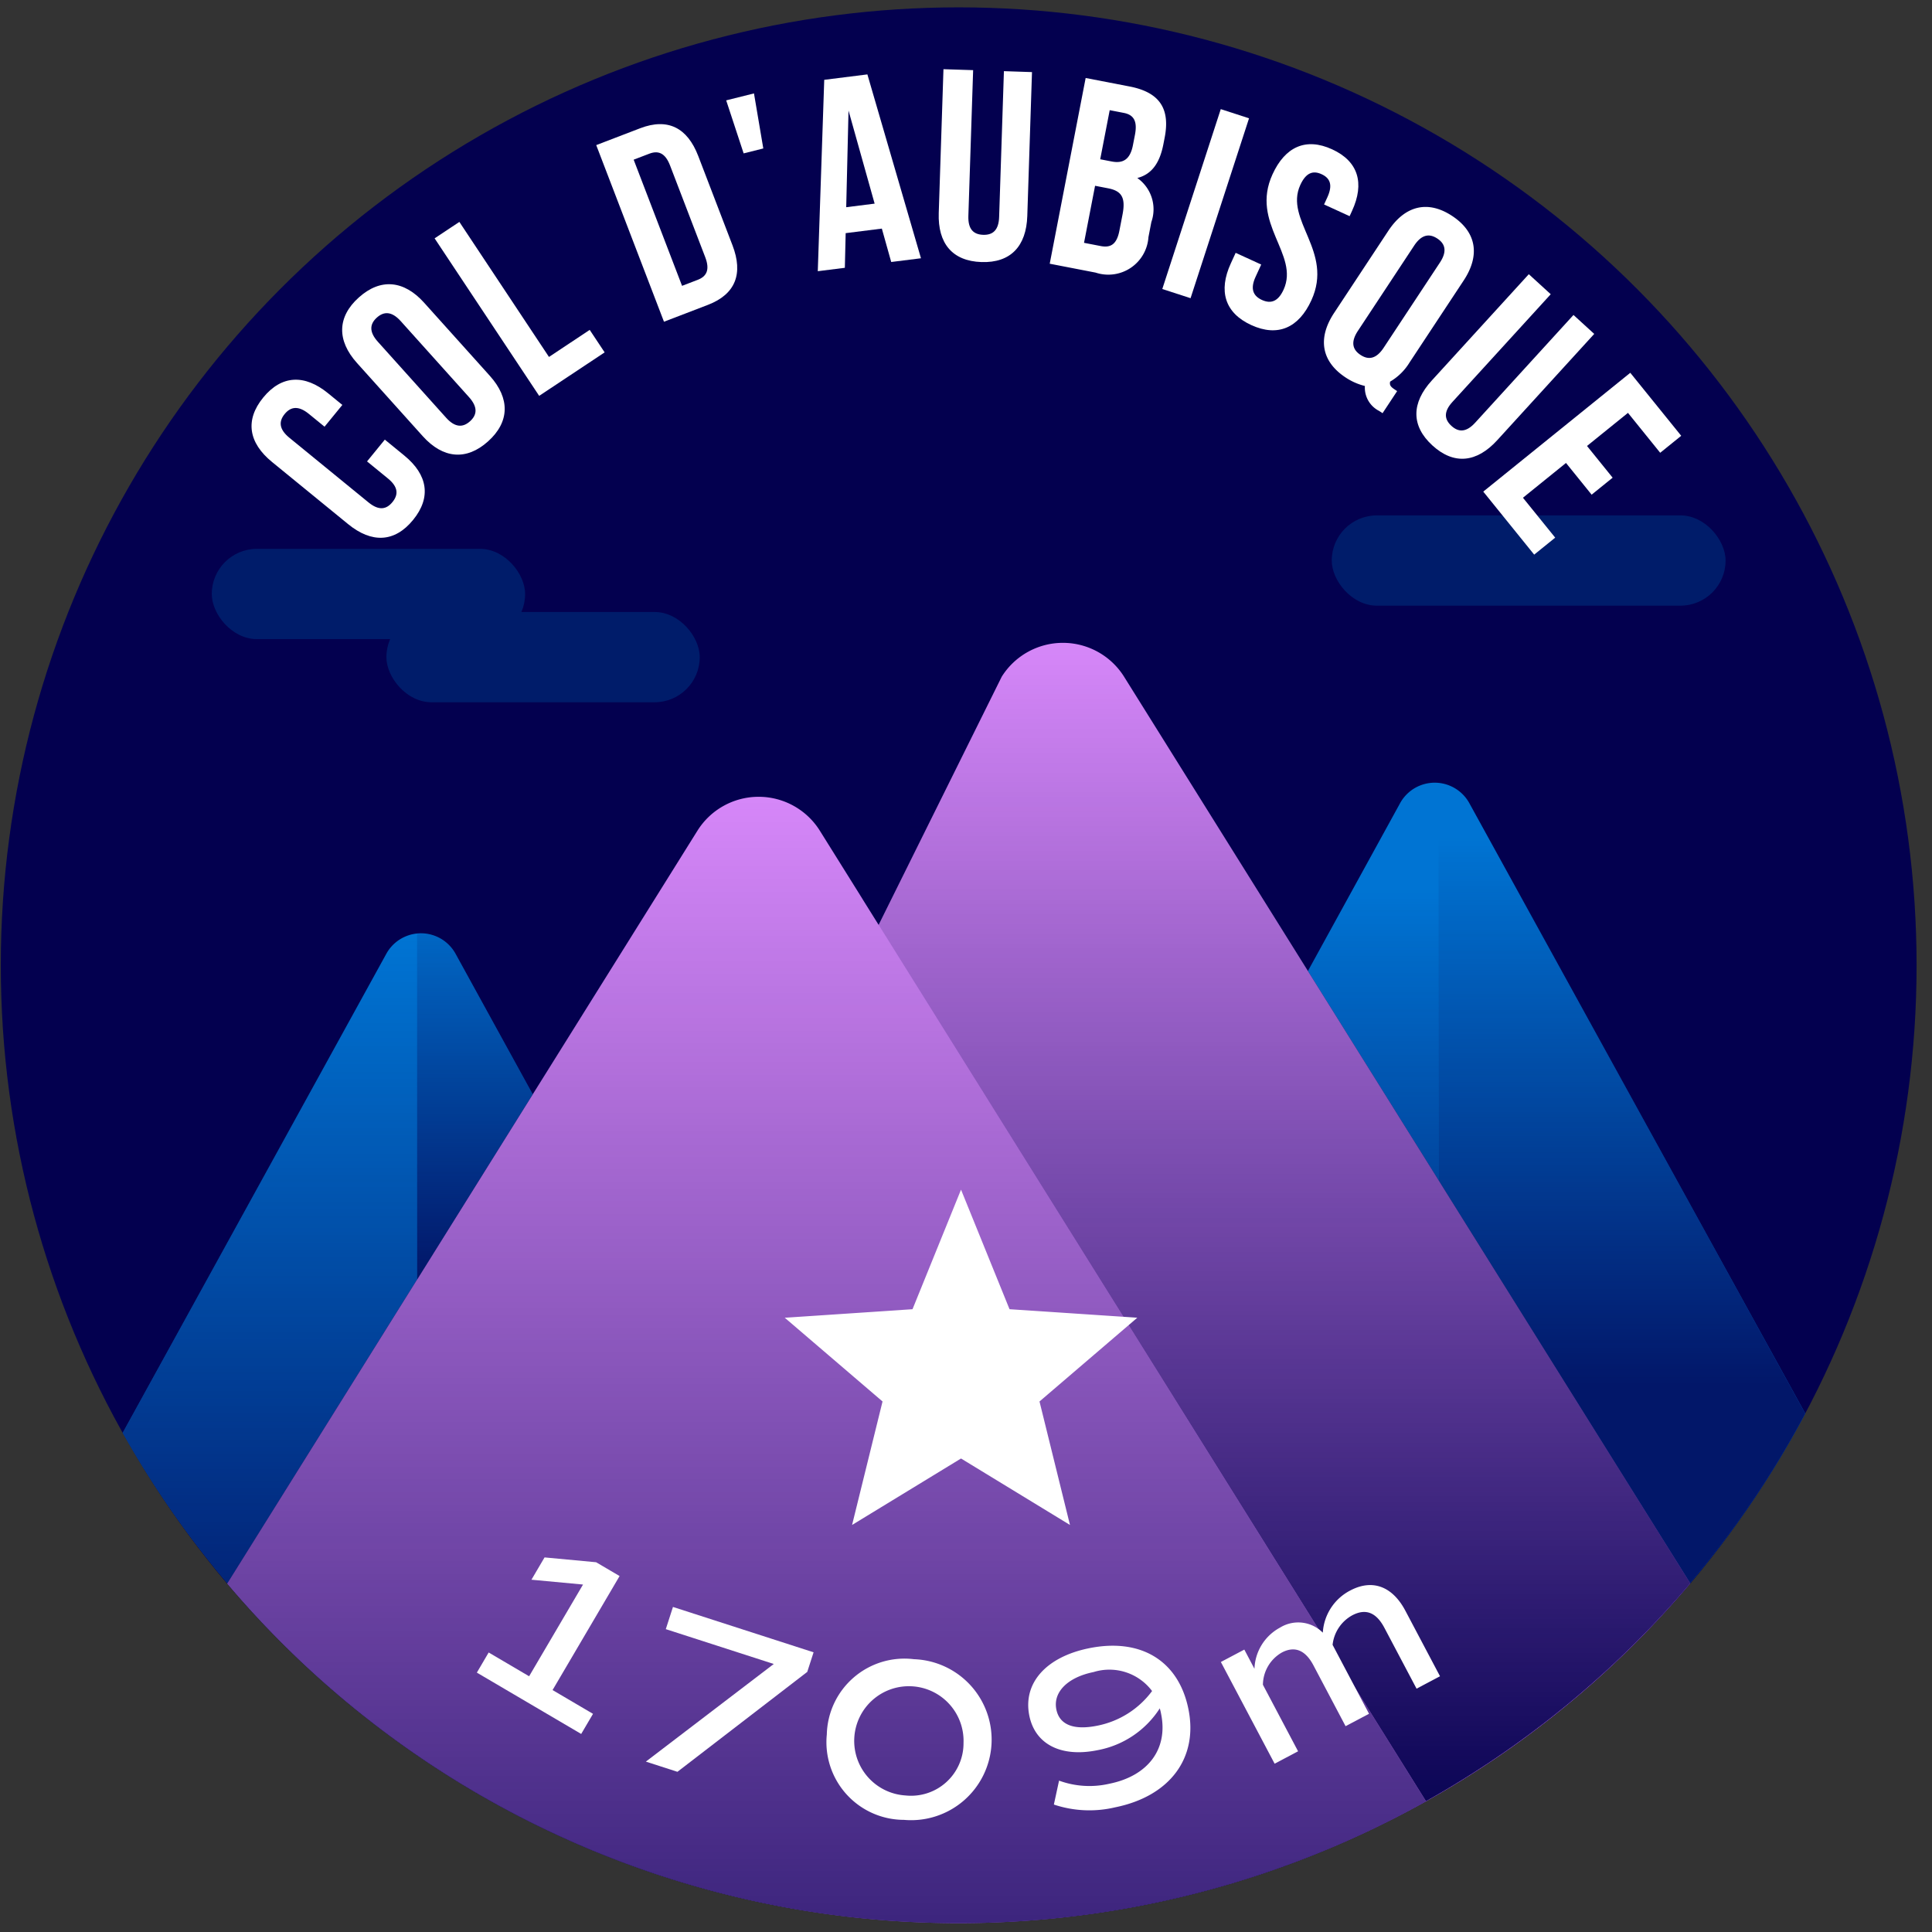
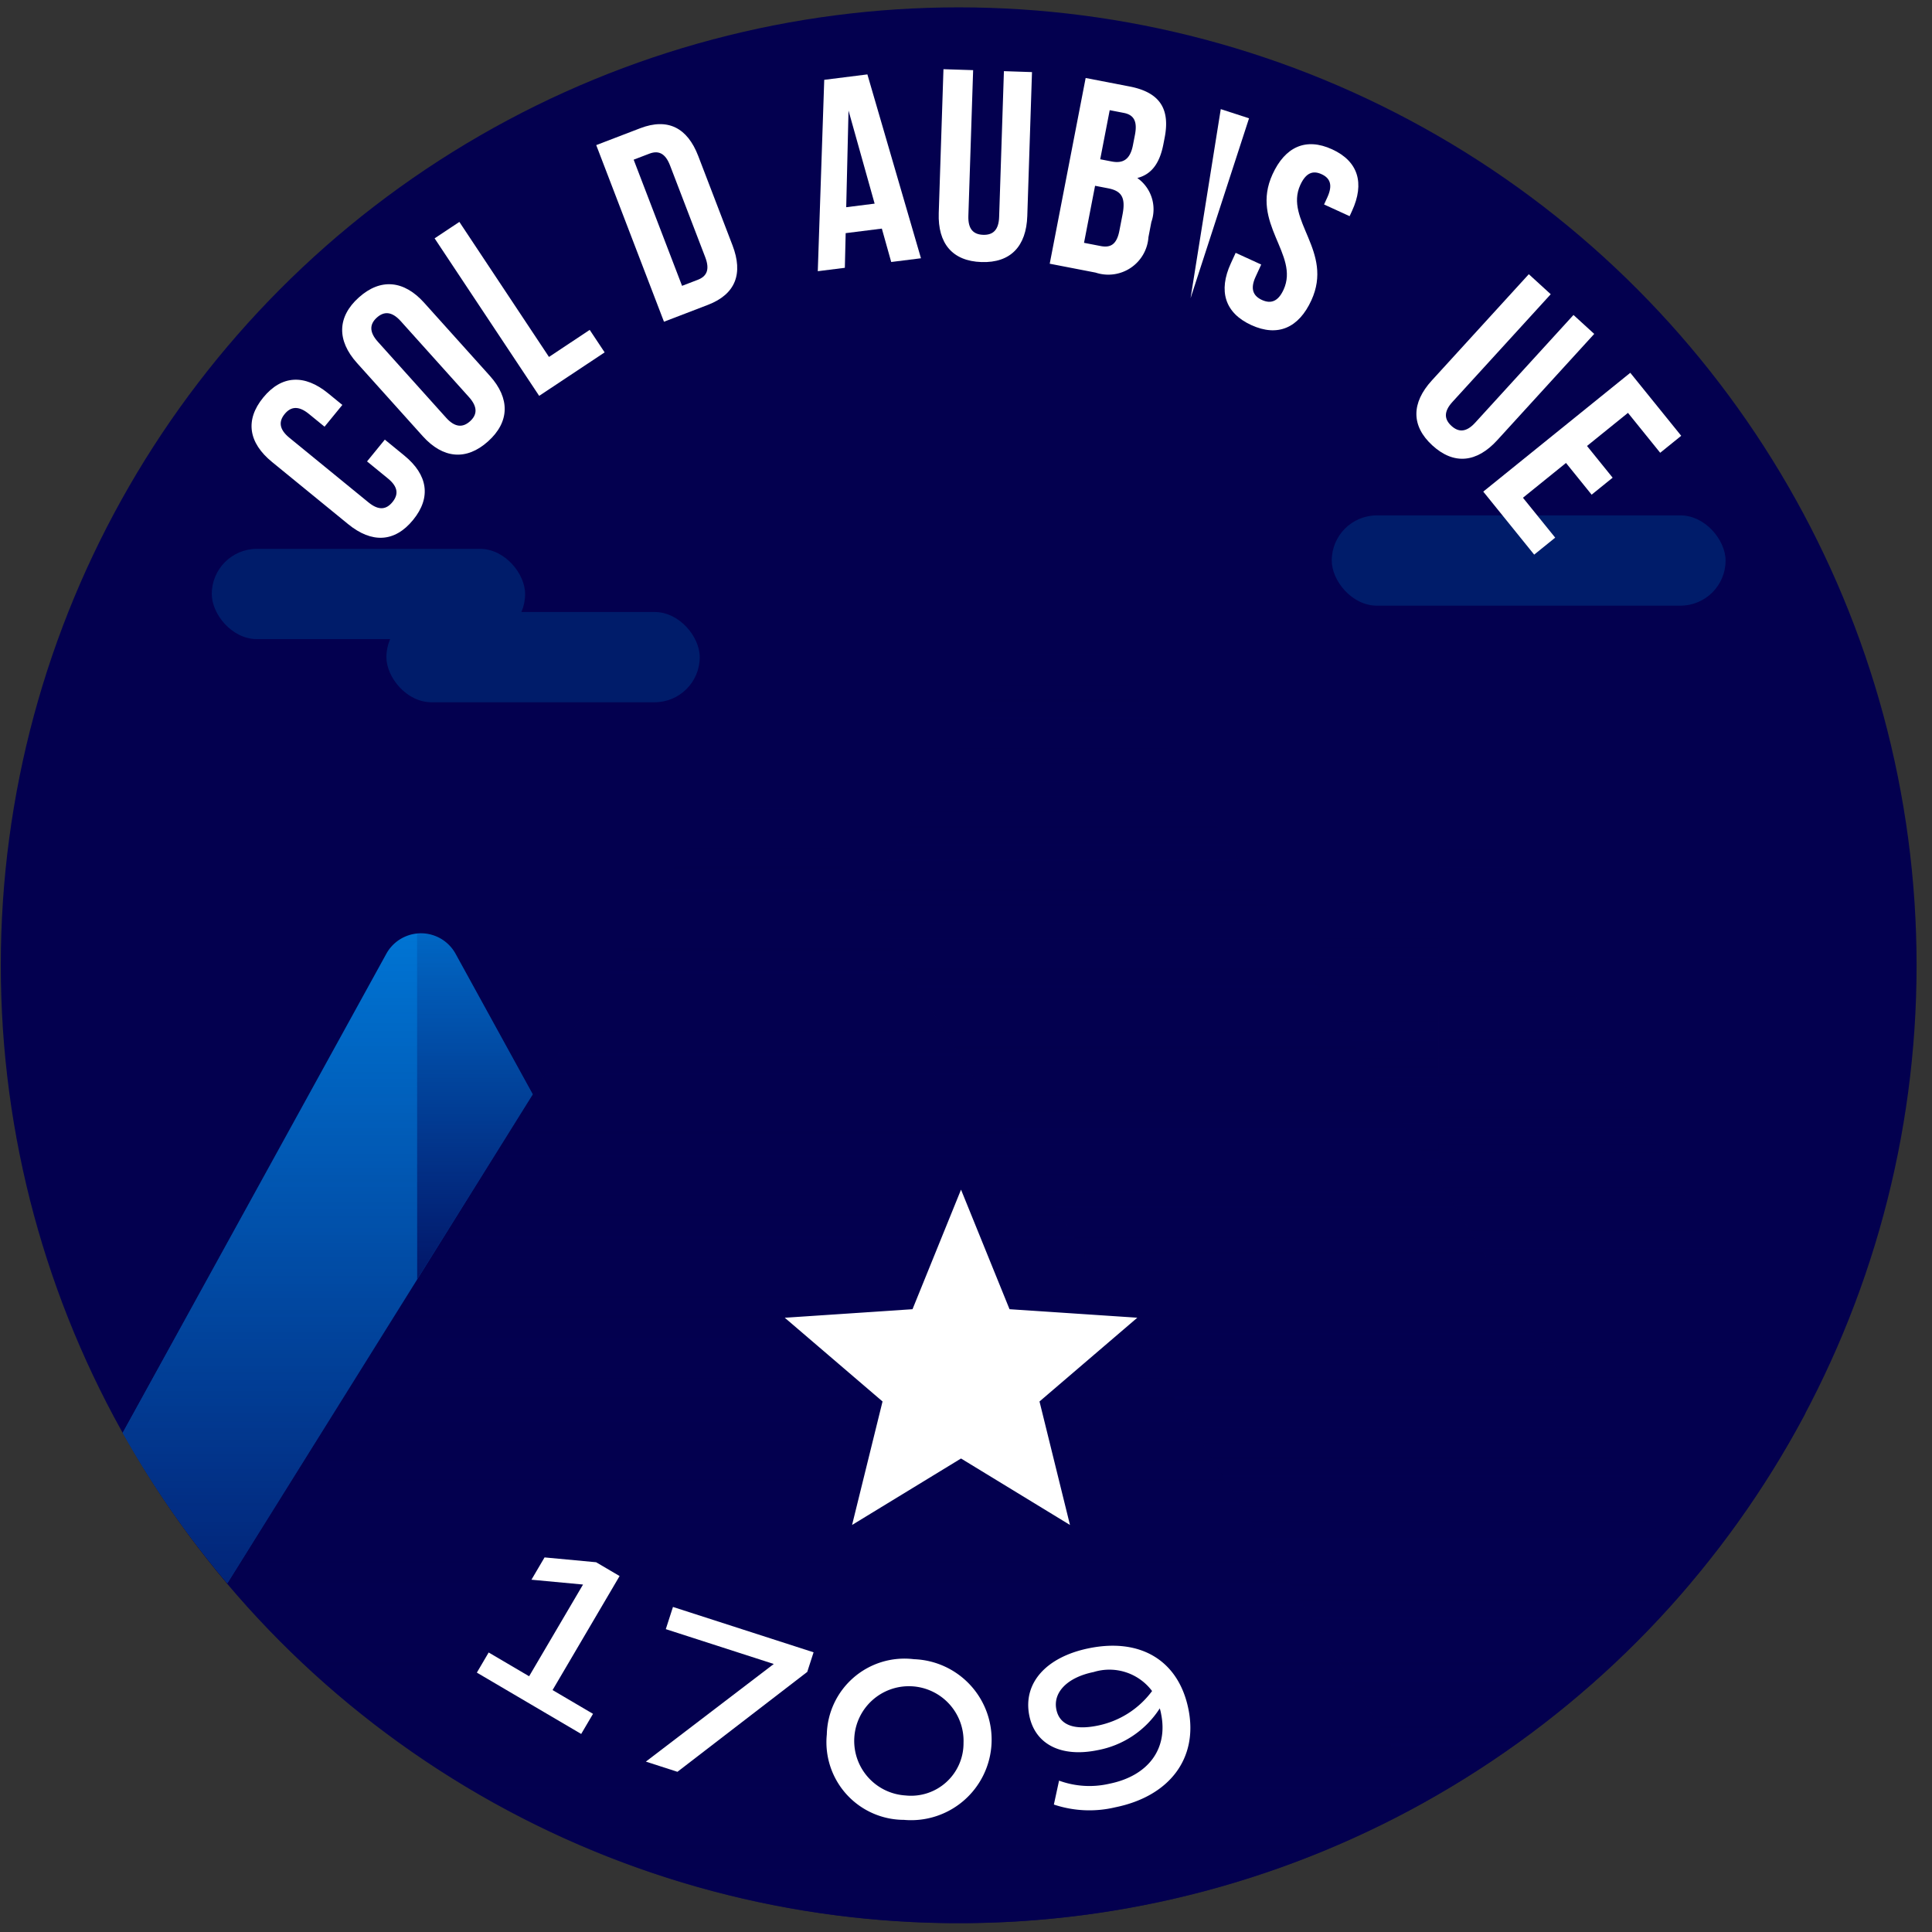
<svg xmlns="http://www.w3.org/2000/svg" xmlns:xlink="http://www.w3.org/1999/xlink" viewBox="0 0 120 120">
  <rect x="0" y="0" width="120" height="120" fill="#333333" stroke="none" />
  <defs>
    <style>.cls-1{fill:#03004f;}.cls-2{fill:#0074d3;}.cls-3{fill:#de8cff;}.cls-4{fill:url(#Dégradé_sans_nom_220);}.cls-5,.cls-8{opacity:0.8;}.cls-5{fill:url(#Dégradé_sans_nom_220-2);}.cls-6{fill:#001c6a;}.cls-7{fill:url(#Dégradé_sans_nom_220-3);}.cls-8{fill:url(#Dégradé_sans_nom_220-4);}.cls-9{fill:url(#Dégradé_sans_nom_220-5);}.cls-10{fill:url(#Dégradé_sans_nom_220-6);}.cls-11{fill:#fff;}</style>
    <linearGradient id="Dégradé_sans_nom_220" x1="16.763" y1="117.006" x2="16.763" y2="58.138" gradientUnits="userSpaceOnUse">
      <stop offset="0" stop-color="#03004f" />
      <stop offset="1" stop-color="#03004f" stop-opacity="0" />
    </linearGradient>
    <linearGradient id="Dégradé_sans_nom_220-2" x1="100.74" y1="85.965" x2="100.74" y2="51.971" xlink:href="#Dégradé_sans_nom_220" />
    <linearGradient id="Dégradé_sans_nom_220-3" x1="85.295" y1="100.236" x2="85.295" y2="55.204" xlink:href="#Dégradé_sans_nom_220" />
    <linearGradient id="Dégradé_sans_nom_220-4" x1="29.497" y1="79.098" x2="29.497" y2="54.241" xlink:href="#Dégradé_sans_nom_220" />
    <linearGradient id="Dégradé_sans_nom_220-5" x1="79.285" y1="114.667" x2="79.285" y2="37.193" xlink:href="#Dégradé_sans_nom_220" />
    <linearGradient id="Dégradé_sans_nom_220-6" x1="51.345" y1="145.833" x2="51.345" y2="45.763" xlink:href="#Dégradé_sans_nom_220" />
  </defs>
  <title>aubisque</title>
  <g id="pastille">
    <circle class="cls-1" cx="59.546" cy="59.954" r="59.497" />
  </g>
  <g id="blocs_variants" data-name="blocs variants">
    <path class="cls-2" d="M33.09,67.973,28.301,59.251a2.454,2.454,0,0,0-4.306-.01L7.621,88.995a59.161,59.161,0,0,0,6.506,9.341Z" />
-     <path class="cls-2" d="M104.977,98.325a59.108,59.108,0,0,0,7.15-10.528L91.263,49.886a2.454,2.454,0,0,0-4.306.01L81.236,60.314Z" />
-     <path class="cls-3" d="M69.821,42.037a4.483,4.483,0,0,0-7.605,0l-7.643,15.406-3.65-5.844a4.483,4.483,0,0,0-7.605,0L14.115,98.354a59.465,59.465,0,0,0,90.872-.012Z" />
  </g>
  <g id="invariants">
    <path class="cls-4" d="M25.905,79.478V58.001a2.403,2.403,0,0,0-1.91,1.24L7.621,88.995a59.161,59.161,0,0,0,6.506,9.341Z" />
    <path class="cls-5" d="M104.977,98.325a59.108,59.108,0,0,0,7.15-10.528L91.263,49.886A2.403,2.403,0,0,0,89.353,48.646V73.31Z" />
    <rect class="cls-6" x="24" y="38.012" width="19.462" height="5.607" rx="2.803" ry="2.803" />
    <rect class="cls-6" x="13.154" y="34.09" width="19.462" height="5.607" rx="2.803" ry="2.803" />
    <rect class="cls-6" x="82.717" y="32.012" width="24.462" height="5.607" rx="2.803" ry="2.803" />
    <path class="cls-7" d="M89.353,73.31V48.646a2.419,2.419,0,0,0-2.396,1.25L81.236,60.314Z" />
    <path class="cls-8" d="M33.09,67.973,28.301,59.251a2.419,2.419,0,0,0-2.396-1.25V79.478Z" />
    <path class="cls-9" d="M69.821,42.037a4.483,4.483,0,0,0-7.605,0L53.583,55.859l34.987,56.017A59.82,59.82,0,0,0,104.987,98.342Z" />
    <path class="cls-10" d="M59.546,119.451a59.209,59.209,0,0,0,29.029-7.566L50.922,51.599a4.483,4.483,0,0,0-7.605,0L14.115,98.354A59.356,59.356,0,0,0,59.546,119.451Z" />
  </g>
  <g id="star">
    <path class="cls-11" d="M66.458,94.718,59.691,90.59l-6.767,4.128,1.892-7.67L48.742,81.846l7.936-.529,3.013-7.426,3.013,7.426,7.936.529-6.074,5.202Z" />
  </g>
  <g id="typo">
    <path class="cls-11" d="M23.902,27.306l1.209.988c1.456,1.189,1.693,2.597.546,4.001s-2.574,1.452-4.03.263l-4.732-3.865c-1.456-1.189-1.693-2.598-.546-4.001,1.147-1.404,2.574-1.453,4.03-.264l.884.723-1.105,1.352-.975-.796c-.65-.531-1.13-.447-1.502.008-.372.455-.358.943.292,1.474l4.914,4.015c.65.531,1.118.437,1.489-.019.372-.455.372-.933-.278-1.464l-1.3-1.062Z" />
    <path class="cls-11" d="M22.174,22.547c-1.256-1.397-1.237-2.858.11-4.069,1.348-1.211,2.802-1.074,4.059.324l4.083,4.543c1.256,1.397,1.237,2.858-.111,4.069-1.348,1.212-2.802,1.074-4.058-.323ZM27.708,25.945c.561.624,1.049.614,1.485.222.437-.393.499-.876-.062-1.5L24.892,19.948c-.561-.624-1.048-.614-1.485-.222-.437.393-.498.877.062,1.501Z" />
    <path class="cls-11" d="M26.994,14.804l1.538-1.021,5.566,8.387,2.53-1.68.928,1.397-4.067,2.7Z" />
    <path class="cls-11" d="M37.033,9.013l2.727-1.046c1.724-.661,2.937-.03,3.61,1.725l2.128,5.548c.673,1.755.194,3.035-1.53,3.697l-2.727,1.046Zm2.325.905,3.006,7.836.972-.373c.548-.21.769-.618.469-1.402l-2.188-5.704c-.301-.783-.738-.939-1.287-.729Z" />
-     <path class="cls-11" d="M45.105,6.234l1.726-.432.579,3.419-1.221.306Z" />
    <path class="cls-11" d="M57.203,16.041l-1.848.232-.582-2.074-2.247.282-.051,2.153-1.681.211L51.195,4.958l2.68-.337Zm-4.643-3.171L54.325,12.648,52.703,6.866Z" />
    <path class="cls-11" d="M60.443,4.357,60.147,13.413c-.027.839.332,1.152.918,1.172.587.019.966-.271.993-1.109l.297-9.056,1.744.058-.292,8.938c-.062,1.879-1.036,2.921-2.847,2.861-1.811-.059-2.715-1.163-2.653-3.041l.293-8.938Z" />
    <path class="cls-11" d="M72.34,8.546l-.08.412c-.229,1.187-.739,1.875-1.62,2.098a2.375,2.375,0,0,1,.873,2.733L71.332,14.729a2.498,2.498,0,0,1-3.281,2.203l-2.851-.552L67.432,4.844l2.735.529C72.046,5.738,72.685,6.767,72.34,8.546Zm-4.323,2.993-.686,3.543,1.038.201c.61.118.994-.099,1.159-.955l.195-1.006c.207-1.07-.075-1.467-.899-1.627Zm.909-4.696-.59,3.049.708.137c.676.131,1.145-.086,1.324-1.009l.125-.643c.159-.824-.051-1.241-.693-1.365Z" />
-     <path class="cls-11" d="M75.824,6.778l1.756.57L73.948,18.521l-1.756-.57Z" />
+     <path class="cls-11" d="M75.824,6.778l1.756.57L73.948,18.521Z" />
    <path class="cls-11" d="M82.739,9.274c1.633.748,2.025,2.108,1.242,3.817l-.154.336-1.587-.727.203-.442c.35-.764.177-1.193-.357-1.438-.534-.245-.972-.095-1.322.668-1.006,2.197,2.086,4.112.688,7.164-.783,1.709-2.084,2.294-3.732,1.539s-2.055-2.122-1.272-3.831l.301-.656,1.587.727-.35.763c-.35.763-.14,1.191.395,1.437.534.244.996.123,1.345-.64,1.006-2.197-2.086-4.111-.688-7.163C79.82,9.119,81.106,8.526,82.739,9.274Z" />
-     <path class="cls-11" d="M86.231,14.336c1.036-1.569,2.454-1.92,3.967-.922,1.513.999,1.748,2.441.712,4.01L87.544,22.523a3.448,3.448,0,0,1-1.2,1.179c-.05.229.043.33.295.497l.14.093-.906,1.372-.21-.139a1.619,1.619,0,0,1-.887-1.551,3.783,3.783,0,0,1-1.199-.529c-1.513-.999-1.748-2.441-.712-4.01ZM84.342,20.55c-.462.7-.33,1.17.16,1.493.49.324.974.261,1.437-.439l3.496-5.295c.462-.7.33-1.17-.161-1.493-.49-.324-.974-.261-1.437.439Z" />
    <path class="cls-11" d="M96.319,18.275l-6.106,6.69c-.565.619-.496,1.091-.062,1.487.434.396.91.421,1.475-.198l6.106-6.691L99.02,20.74l-6.026,6.604c-1.266,1.388-2.684,1.548-4.022.326-1.338-1.221-1.308-2.647-.042-4.035l6.027-6.604Z" />
    <path class="cls-11" d="M98.572,27.7l1.592,1.97-1.305,1.055-1.592-1.97-2.674,2.161L96.596,33.394,95.291,34.449l-3.163-3.914,9.132-7.38,3.163,3.913-1.305,1.055L101.116,25.644Z" />
  </g>
  <g id="altitude">
    <path class="cls-11" d="M36.833,106.45l-.734,1.249-6.481-3.81.734-1.25,2.512,1.477,3.349-5.697-3.204-.3.814-1.385,3.203.3,1.458.857-4.163,7.082Z" />
    <path class="cls-11" d="M50.533,102.628l-.393,1.217-8.063,6.205-1.961-.633,7.944-6.064L41.354,101.189l.445-1.379Z" />
    <path class="cls-11" d="M51.355,107.728a4.824,4.824,0,0,1,5.414-4.672,5.001,5.001,0,1,1-.623,9.979A4.824,4.824,0,0,1,51.355,107.728Zm8.491.529a3.396,3.396,0,1,0-3.605,3.262A3.259,3.259,0,0,0,59.846,108.257Z" />
    <path class="cls-11" d="M73.815,106.156c.615,3.037-1.151,5.411-4.551,6.1a6.944,6.944,0,0,1-3.806-.172l.322-1.486a5.49,5.49,0,0,0,3.128.192c2.41-.488,3.652-2.161,3.211-4.334a2.799,2.799,0,0,0-.084-.346,5.855,5.855,0,0,1-3.882,2.6c-2.243.454-3.859-.364-4.22-2.147-.41-2.02,1.044-3.648,3.706-4.188C70.872,101.719,73.209,103.161,73.815,106.156Zm-2.258-1.124A3.313,3.313,0,0,0,67.925,103.854c-1.616.327-2.531,1.252-2.313,2.325.195.961,1.09,1.302,2.553,1.005A5.57,5.57,0,0,0,71.558,105.032Z" />
-     <path class="cls-11" d="M87.291,100.047l2.151,4.068-1.457.771L85.987,101.106c-.505-.954-1.159-1.22-2-.774a2.381,2.381,0,0,0-1.217,1.832l2.263,4.282-1.457.77L81.579,103.436c-.504-.955-1.171-1.213-1.962-.795a2.338,2.338,0,0,0-1.175,2.003l2.184,4.132-1.457.77L75.83,103.229l1.457-.77.63,1.193a3.019,3.019,0,0,1,1.588-2.559,2.153,2.153,0,0,1,2.657.315,3.164,3.164,0,0,1,1.701-2.618C85.257,98.053,86.494,98.541,87.291,100.047Z" />
  </g>
</svg>